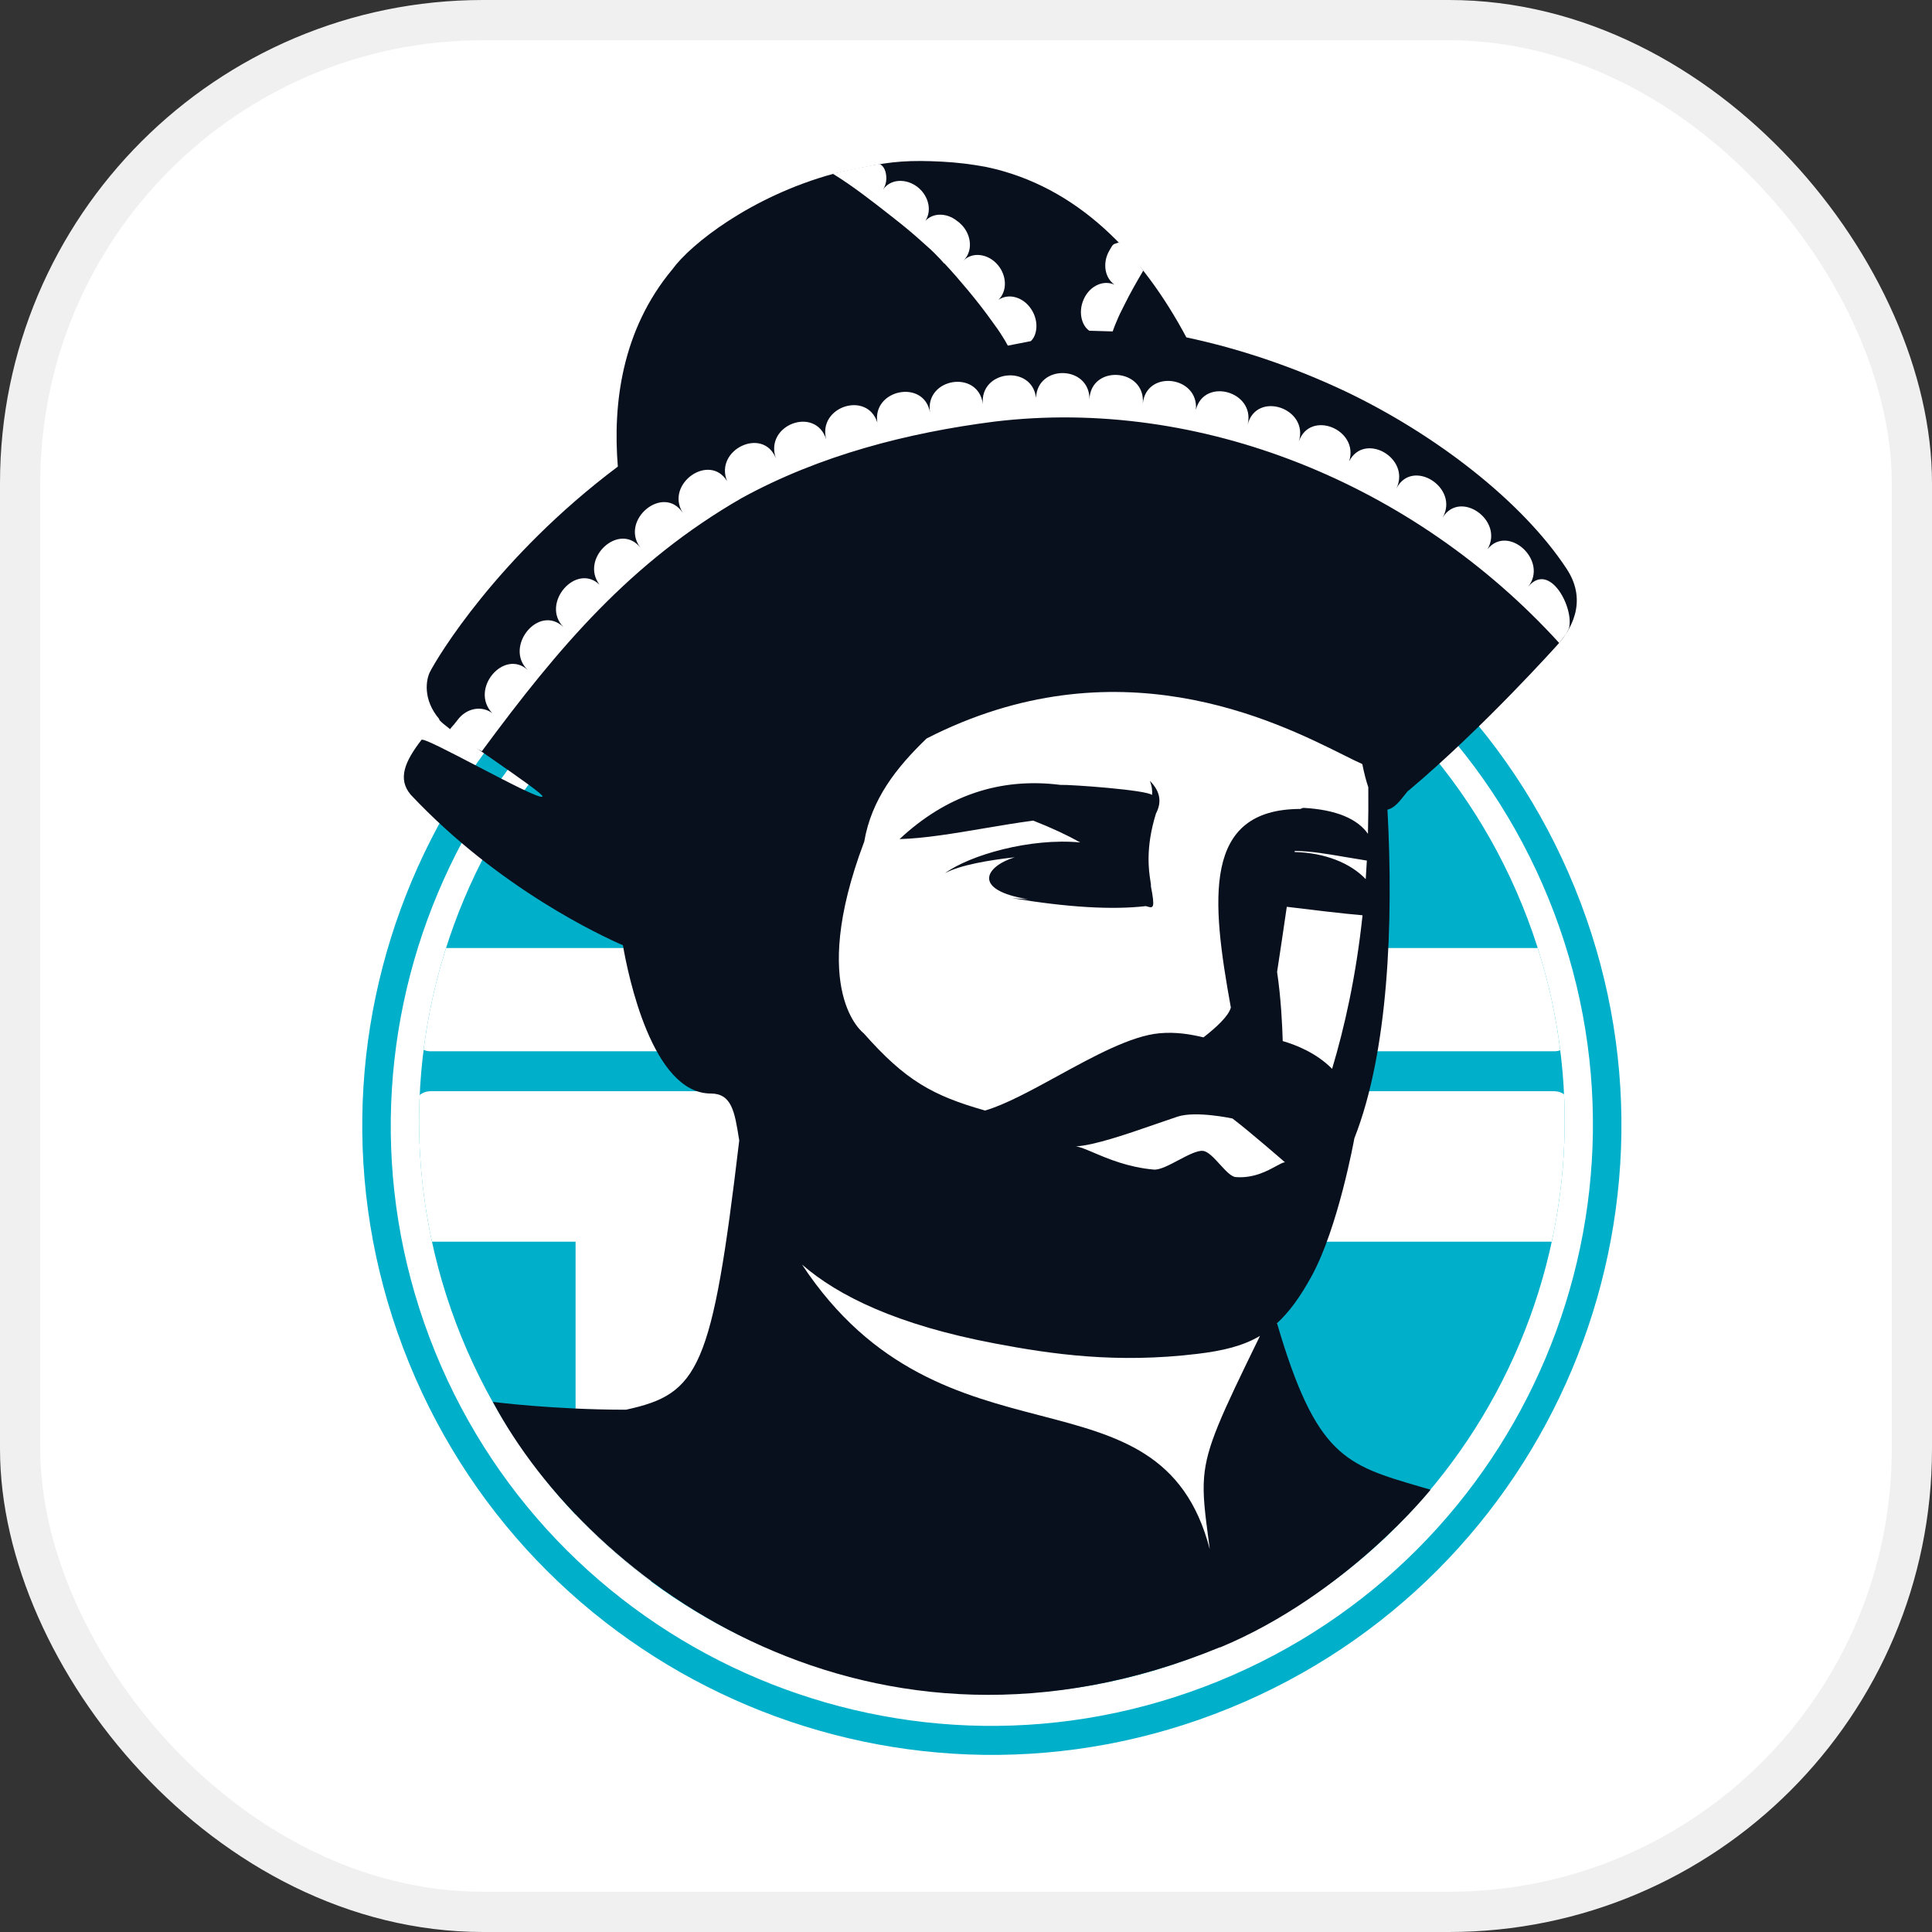
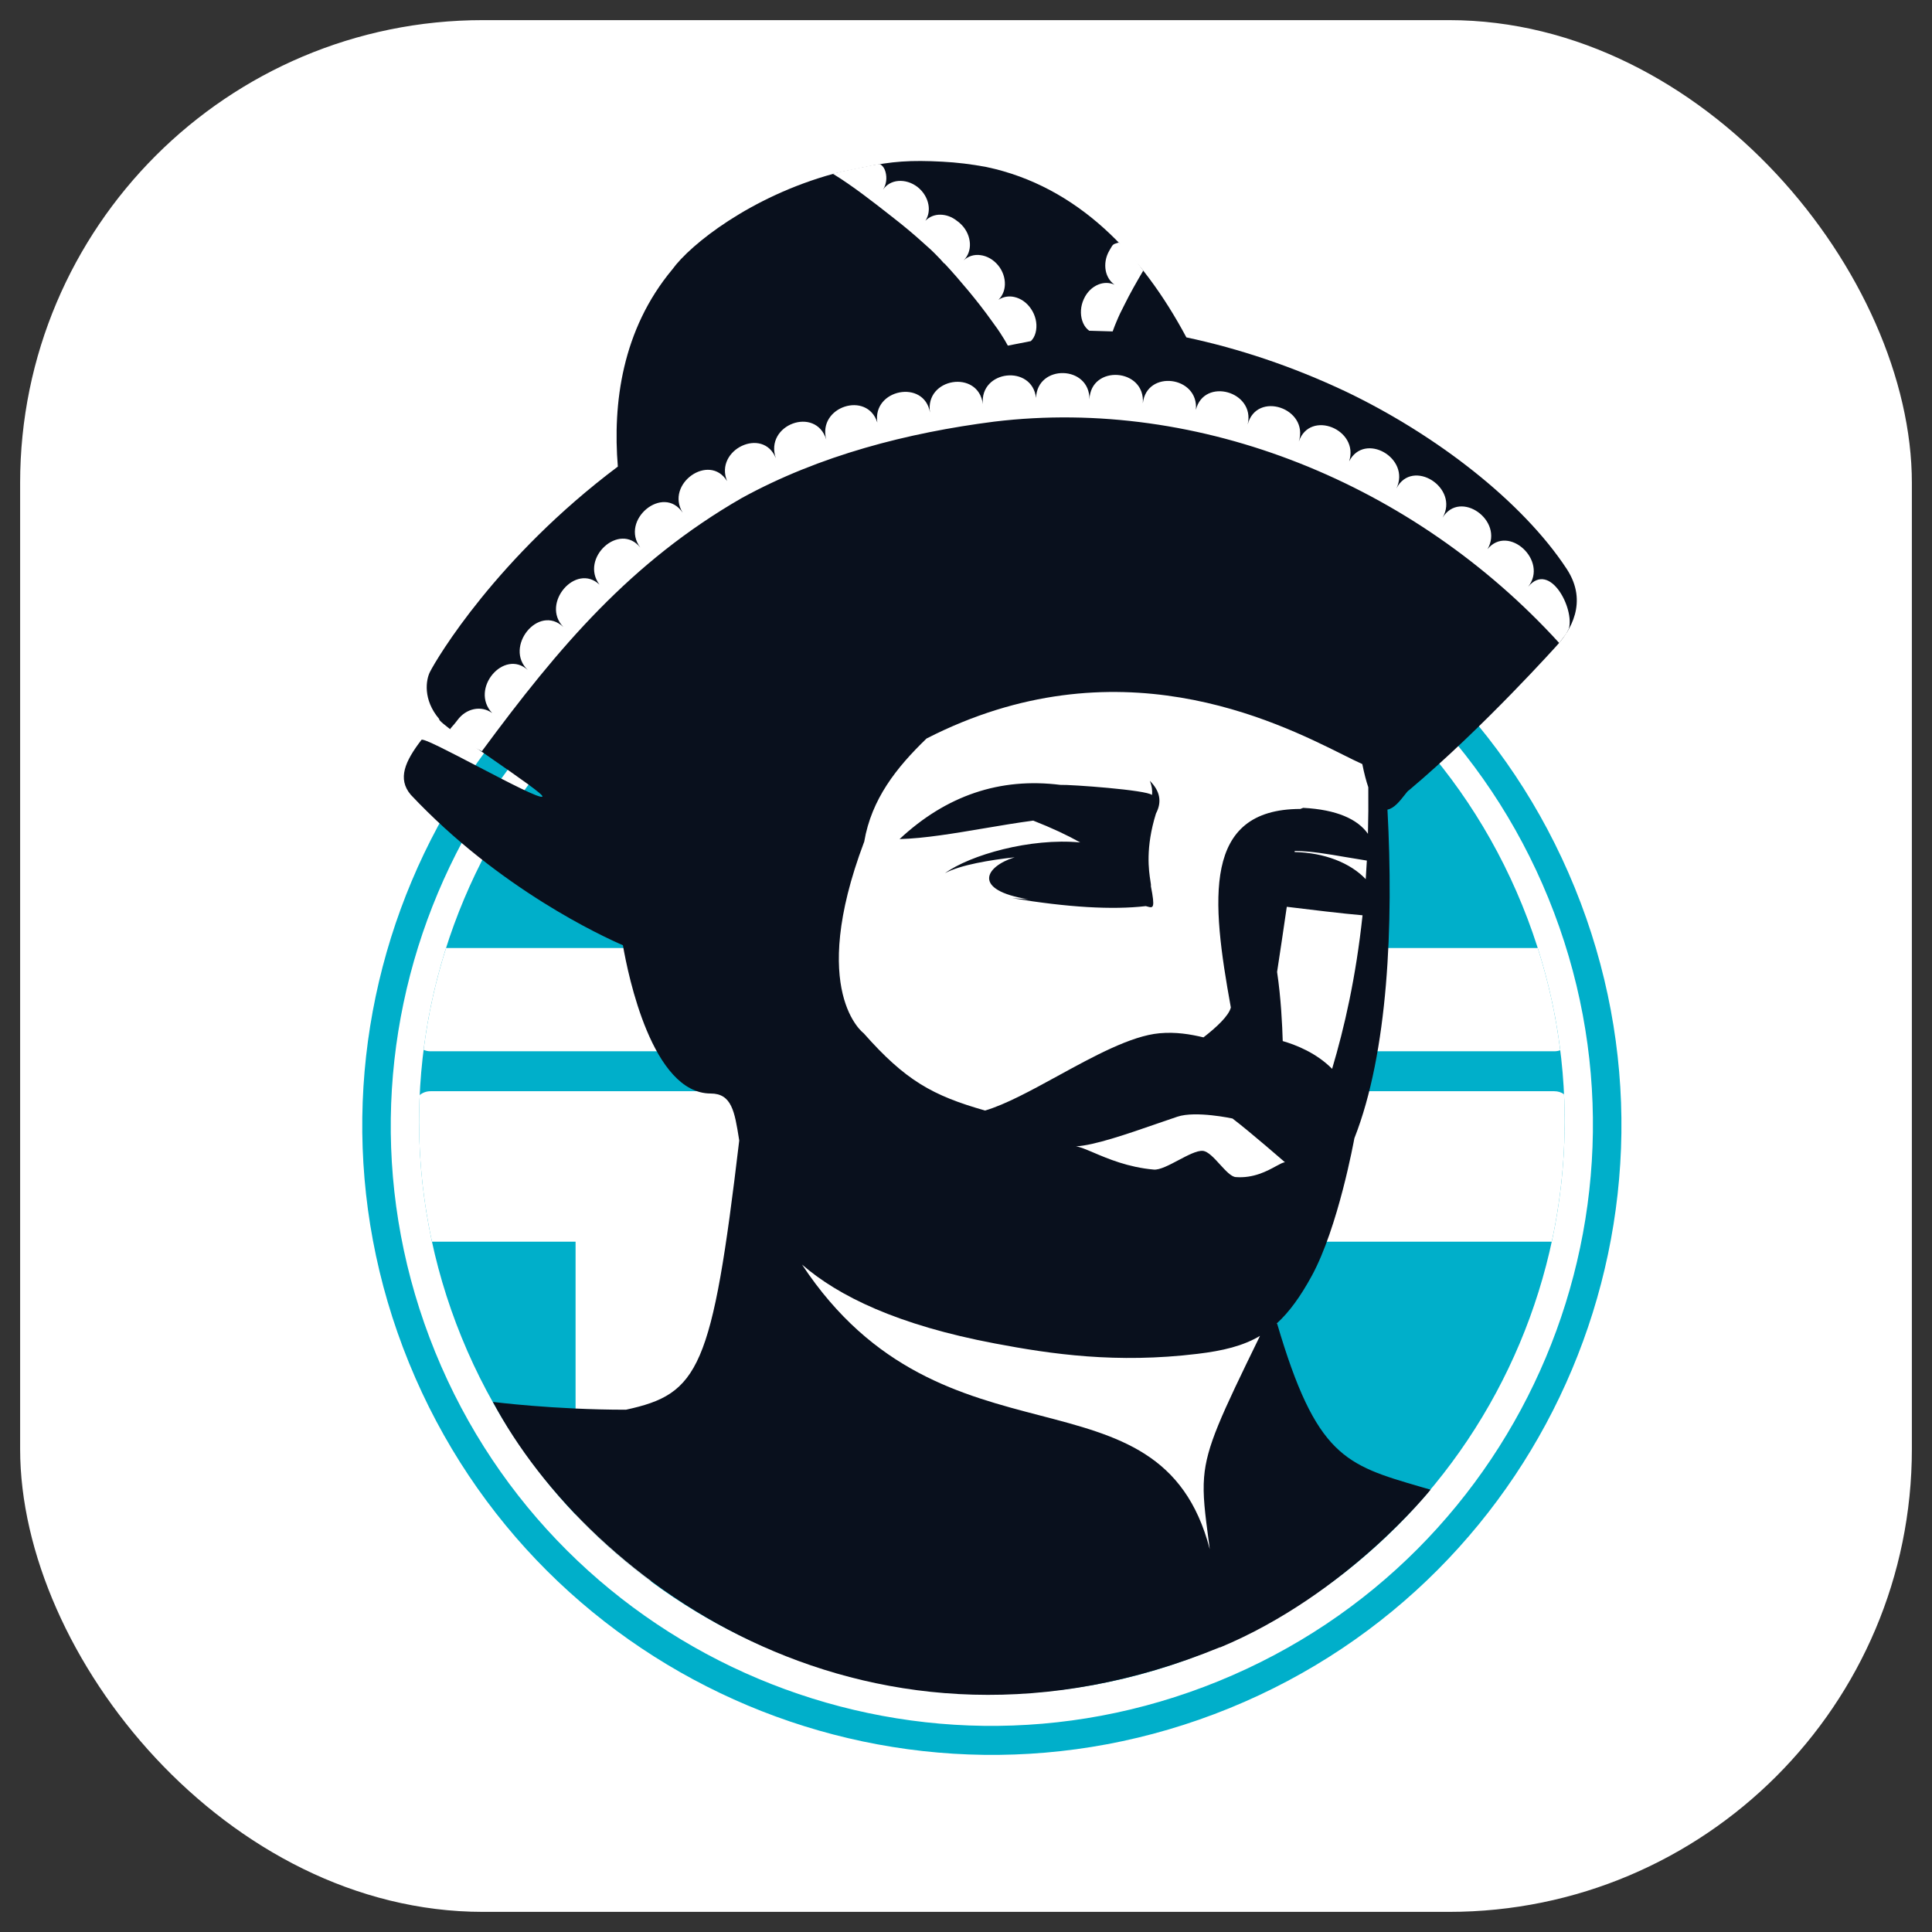
<svg xmlns="http://www.w3.org/2000/svg" width="48" height="48" viewBox="0 0 48 48" fill="none">
  <rect x="0" y="0" width="48" height="48" fill="#333333" stroke="none" />
  <rect x="0.5" y="0.5" width="47" height="47" rx="11.5" fill="white" />
-   <rect x="0.5" y="0.5" width="47" height="47" rx="11.5" stroke="#F0F0F0" />
  <path fill-rule="evenodd" clip-rule="evenodd" d="M30.271 41.769C37.925 38.65 41.573 29.932 38.471 22.32C35.369 14.709 26.667 11.025 19.013 14.144C11.359 17.264 7.711 25.982 10.813 33.593C13.915 41.205 22.617 44.889 30.271 41.769ZM39.124 22.055C42.383 30.053 38.542 39.18 30.544 42.44C22.546 45.699 13.42 41.858 10.161 33.859C6.901 25.86 10.742 16.734 18.74 13.474C26.738 10.214 35.864 14.056 39.124 22.055Z" fill="#00AFCA" />
  <path d="M30.012 41.032C37.289 38.066 40.784 29.763 37.818 22.486C34.853 15.209 26.55 11.714 19.274 14.68C11.997 17.645 8.503 25.949 11.468 33.226C14.434 40.503 22.736 43.998 30.012 41.032Z" fill="#00AFCA" />
  <path fill-rule="evenodd" clip-rule="evenodd" d="M16.162 39.282H18.202C18.325 39.282 18.431 39.236 18.521 39.143C18.61 39.05 18.655 38.941 18.655 38.813V30.849H38.553C38.811 29.657 38.917 28.426 38.858 27.186C38.786 27.136 38.705 27.111 38.615 27.111H10.698C10.596 27.111 10.506 27.143 10.427 27.206C10.371 28.412 10.469 29.635 10.732 30.849H14.3V37.631C14.874 38.238 15.498 38.791 16.162 39.282ZM10.524 26.083C10.578 26.107 10.636 26.119 10.698 26.119H18.655H38.615C38.668 26.119 38.718 26.11 38.764 26.093C38.658 25.243 38.473 24.393 38.205 23.553H11.082C10.82 24.375 10.633 25.222 10.524 26.083Z" fill="white" />
  <path d="M21.159 14.058C25.531 11.132 32.16 13.197 33.835 18.31C34.249 19.574 34.282 20.366 34.256 21.7C34.224 23.355 34.172 24.978 33.835 26.596C33.489 28.256 32.911 28.448 32.504 30.093C32.124 31.634 31.812 32.47 31.426 34.009C30.845 36.331 31.577 38.121 30.147 40.005C26.963 44.2 19.919 39.522 18.073 34.538C17.061 31.805 19.53 30.213 19.299 27.295C19.224 26.353 18.214 25.569 18.042 24.64C17.822 23.457 17.316 22.877 17.218 21.676C16.943 18.311 18.425 15.888 21.159 14.058Z" fill="white" />
  <path fill-rule="evenodd" clip-rule="evenodd" d="M33.438 9.729C32.102 9.098 30.776 8.659 29.475 8.382C28.376 6.325 26.776 4.628 24.506 4.149C24.136 4.079 23.772 4.036 23.416 4.017C22.63 3.975 22.154 4.006 21.461 4.155C21.412 4.166 21.34 4.181 21.258 4.197C21.064 4.237 20.818 4.287 20.708 4.317C18.648 4.882 17.151 6.075 16.706 6.69C15.451 8.194 15.222 10.028 15.35 11.592C12.353 13.841 10.859 16.344 10.682 16.694C10.585 16.886 10.499 17.377 10.912 17.864C10.87 17.914 11.569 18.399 12.247 18.87C12.888 19.315 13.511 19.748 13.476 19.79C13.424 19.852 12.633 19.44 11.875 19.045C11.178 18.681 10.509 18.332 10.471 18.382C10.063 18.913 9.869 19.347 10.204 19.744C12.405 22.085 14.971 23.266 15.476 23.484C15.606 24.237 16.206 27.168 17.658 27.168C18.179 27.168 18.252 27.62 18.359 28.291L18.366 28.335C17.691 34.029 17.367 34.63 15.552 35.024C13.745 35.024 12.246 34.83 12.246 34.83C14.648 39.346 21.669 44.47 30.31 40.925L30.31 40.931C33.463 39.619 35.542 37.011 35.542 37.011C35.5 36.999 35.458 36.987 35.417 36.975L35.283 36.936C33.43 36.396 32.697 36.182 31.727 32.875C32.029 32.598 32.305 32.221 32.589 31.701C33.248 30.492 33.639 28.333 33.649 28.28C34.488 26.151 34.625 22.969 34.471 20.114C34.634 20.087 34.783 19.897 34.889 19.762C34.941 19.695 34.983 19.641 35.01 19.63C36.866 18.067 38.708 16.006 38.708 16.006C38.986 15.689 39.476 14.974 38.924 14.134C37.83 12.47 35.697 10.811 33.438 9.729ZM33.995 19.559C33.943 19.407 33.893 19.217 33.846 18.983C33.715 18.925 33.553 18.844 33.361 18.748C31.68 17.91 27.73 15.939 23.02 18.348C22.268 19.073 21.652 19.855 21.472 20.908L21.471 20.91L21.469 20.924L21.466 20.925C20.064 24.647 21.458 25.671 21.458 25.671C22.494 26.844 23.169 27.22 24.474 27.591C24.982 27.441 25.617 27.094 26.273 26.735C27.166 26.246 28.099 25.735 28.807 25.671C29.212 25.634 29.574 25.695 29.9 25.773C30.216 25.528 30.527 25.242 30.58 25.031C30.093 22.346 29.873 20.103 32.306 20.098L32.377 20.071C33.21 20.114 33.731 20.352 33.986 20.716C33.996 20.345 33.999 19.96 33.995 19.559ZM33.959 21.381C33.916 21.373 33.862 21.364 33.796 21.354C33.684 21.337 33.552 21.315 33.409 21.29C33.021 21.223 32.551 21.142 32.168 21.142L32.164 21.168C32.905 21.185 33.547 21.437 33.931 21.842C33.942 21.691 33.951 21.538 33.959 21.381ZM33.852 22.74C33.407 22.704 32.473 22.591 31.97 22.529C31.887 23.098 31.802 23.675 31.729 24.147C31.826 24.797 31.858 25.478 31.869 25.865C32.205 25.962 32.708 26.162 33.096 26.555C33.401 25.531 33.687 24.285 33.852 22.74ZM31.304 33.19C30.878 33.442 30.383 33.56 29.75 33.636C27.74 33.879 26.13 33.646 24.718 33.378C22.3 32.921 20.833 32.204 19.926 31.418C21.688 34.086 23.908 34.664 25.843 35.168C27.783 35.674 29.437 36.104 30.057 38.492C30.047 38.422 30.038 38.353 30.03 38.288C29.938 37.593 29.879 37.144 29.915 36.703C29.977 35.933 30.329 35.188 31.304 33.19ZM23.477 21.694C24.103 21.241 25.598 20.813 26.838 20.93C26.517 20.75 26.132 20.569 25.67 20.388C25.283 20.439 24.872 20.508 24.46 20.578C23.715 20.704 22.967 20.831 22.349 20.847C23.511 19.763 24.845 19.312 26.343 19.5C26.59 19.49 28.493 19.626 28.622 19.752C28.633 19.652 28.621 19.533 28.567 19.399C28.823 19.654 28.872 19.922 28.72 20.211C28.454 21.065 28.543 21.637 28.581 21.884C28.592 21.952 28.599 21.996 28.593 22.014C28.704 22.578 28.65 22.563 28.507 22.523C28.495 22.52 28.481 22.516 28.467 22.512C27.636 22.609 26.523 22.543 25.152 22.315C25.281 22.326 25.414 22.335 25.548 22.343C24.148 22.116 24.465 21.531 25.209 21.299C24.604 21.366 23.864 21.486 23.477 21.694ZM31.924 28.876C31.924 28.876 31.053 28.116 30.621 27.789C30.621 27.789 29.707 27.591 29.252 27.744C29.094 27.798 28.931 27.854 28.767 27.91C27.989 28.18 27.189 28.456 26.731 28.481C26.831 28.493 26.977 28.555 27.164 28.634C27.52 28.786 28.026 29.002 28.666 29.058C28.811 29.071 29.046 28.948 29.279 28.824C29.51 28.702 29.74 28.581 29.883 28.593C30.012 28.604 30.163 28.769 30.31 28.931C30.451 29.085 30.588 29.235 30.7 29.244C31.145 29.279 31.487 29.091 31.706 28.971C31.804 28.918 31.877 28.878 31.924 28.876Z" fill="#09101D" />
  <path fill-rule="evenodd" clip-rule="evenodd" d="M23.285 6.36C23.338 6.412 23.389 6.468 23.432 6.518C23.442 6.53 23.451 6.539 23.46 6.548L23.466 6.546C23.668 6.763 23.863 6.988 24.061 7.226C24.265 7.472 24.462 7.724 24.645 7.981C24.74 8.107 24.83 8.237 24.909 8.365C24.95 8.428 24.988 8.493 25.019 8.551C25.026 8.565 25.033 8.576 25.04 8.587L25.611 8.475C25.624 8.462 25.637 8.449 25.649 8.433C25.699 8.37 25.729 8.288 25.742 8.202C25.769 8.028 25.726 7.837 25.618 7.677C25.51 7.514 25.358 7.414 25.202 7.379C25.064 7.347 24.922 7.372 24.807 7.448C24.906 7.35 24.962 7.216 24.966 7.07C24.971 6.907 24.915 6.732 24.795 6.588C24.675 6.444 24.517 6.359 24.36 6.339C24.205 6.317 24.055 6.363 23.942 6.468C24.052 6.36 24.106 6.206 24.097 6.047C24.088 5.885 24.019 5.715 23.886 5.581C23.853 5.547 23.817 5.516 23.779 5.49C23.651 5.386 23.503 5.335 23.362 5.334C23.22 5.332 23.087 5.386 22.991 5.485C23.067 5.368 23.093 5.225 23.066 5.082C23.036 4.921 22.944 4.763 22.797 4.647C22.649 4.532 22.476 4.483 22.318 4.496C22.163 4.508 22.026 4.584 21.938 4.711C22.022 4.582 22.042 4.42 21.999 4.267C21.956 4.11 21.855 4.077 21.855 4.077C21.854 4.062 20.68 4.299 20.695 4.319C21.171 4.608 21.706 5.027 22.158 5.382L22.215 5.427C22.467 5.623 22.712 5.828 22.945 6.04C23.065 6.143 23.181 6.251 23.285 6.36ZM27.737 7.995C27.707 8.063 27.68 8.134 27.658 8.196C27.653 8.211 27.648 8.223 27.643 8.234L27.062 8.217C27.047 8.206 27.033 8.195 27.018 8.181C26.959 8.127 26.915 8.051 26.888 7.968C26.834 7.8 26.846 7.605 26.927 7.43C27.007 7.252 27.14 7.129 27.289 7.069C27.421 7.015 27.564 7.016 27.69 7.073C27.576 6.992 27.5 6.869 27.472 6.726C27.441 6.565 27.468 6.384 27.563 6.223C27.573 6.206 27.581 6.191 27.589 6.178C27.621 6.123 27.636 6.096 27.659 6.078C27.681 6.06 27.71 6.052 27.767 6.034L27.788 6.028C27.936 6.064 28.332 6.619 28.403 6.725C28.241 7 28.075 7.29 27.936 7.573C27.862 7.713 27.794 7.855 27.737 7.995ZM12.227 17.715C11.95 17.515 11.576 17.604 11.367 17.889C11.247 18.052 11.183 18.09 11.186 18.122C11.188 18.151 11.246 18.176 11.367 18.288L11.784 18.57L11.972 18.664C13.886 16.069 15.674 13.961 18.426 12.375C20.366 11.311 22.555 10.75 24.703 10.475C29.816 9.857 35.133 12.016 38.738 15.975L38.91 15.75L38.977 15.621C39.124 15.124 38.506 13.928 37.966 14.579C38.475 13.932 37.473 13.012 36.957 13.643C37.371 12.932 36.276 12.153 35.841 12.861C36.266 12.12 35.091 11.37 34.694 12.134C35.054 11.378 33.898 10.722 33.519 11.462C33.775 10.668 32.542 10.169 32.269 10.97C32.526 10.143 31.221 9.7 30.998 10.546C31.194 9.721 29.913 9.367 29.711 10.183C29.791 9.344 28.485 9.173 28.393 10.022C28.462 9.143 27.096 9.051 27.067 9.925C27.078 9.072 25.77 9.042 25.74 9.886C25.643 9.049 24.337 9.19 24.419 10.041C24.308 9.171 22.971 9.387 23.106 10.249C22.962 9.414 21.669 9.669 21.797 10.498C21.546 9.703 20.307 10.101 20.528 10.92C20.266 10.078 18.986 10.551 19.276 11.385C18.959 10.592 17.744 11.17 18.064 11.953C17.625 11.241 16.517 12.021 16.962 12.739C16.479 12.019 15.393 12.922 15.909 13.605C15.391 12.956 14.398 13.87 14.895 14.526C14.308 13.97 13.428 14.994 13.997 15.578C13.378 14.993 12.515 16.077 13.112 16.646C12.523 16.11 11.663 17.114 12.227 17.715Z" fill="white" />
</svg>